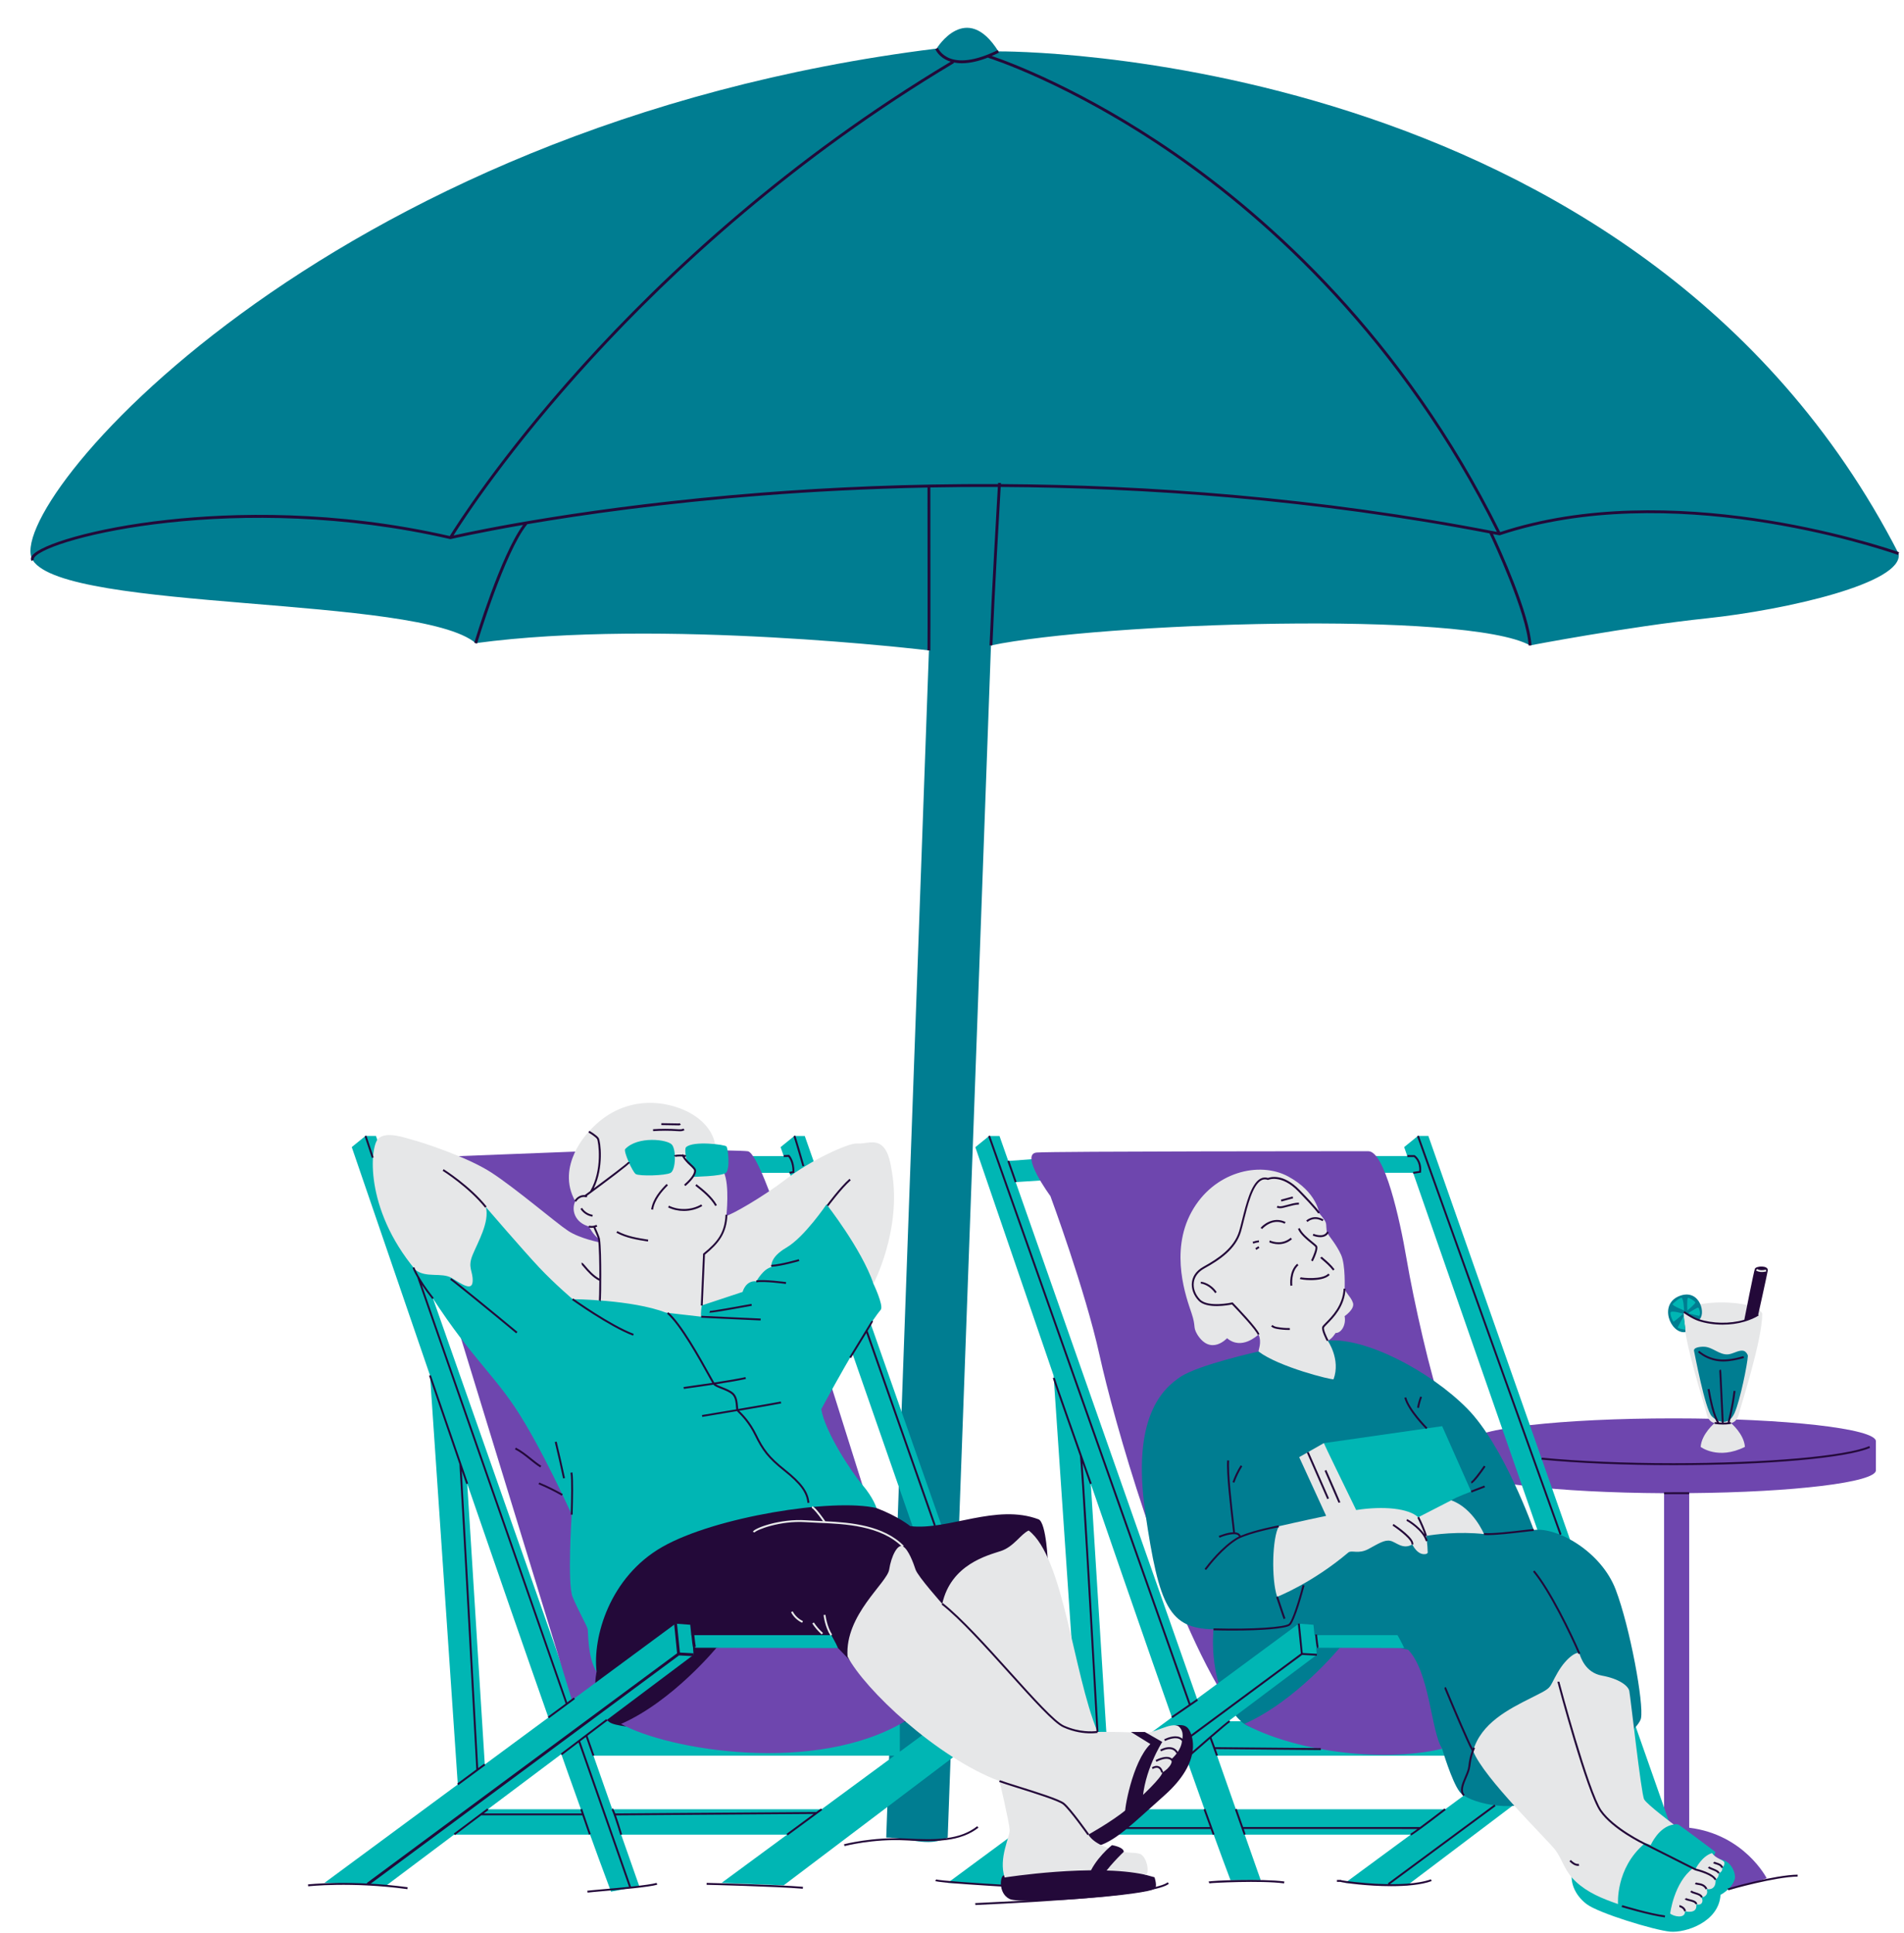
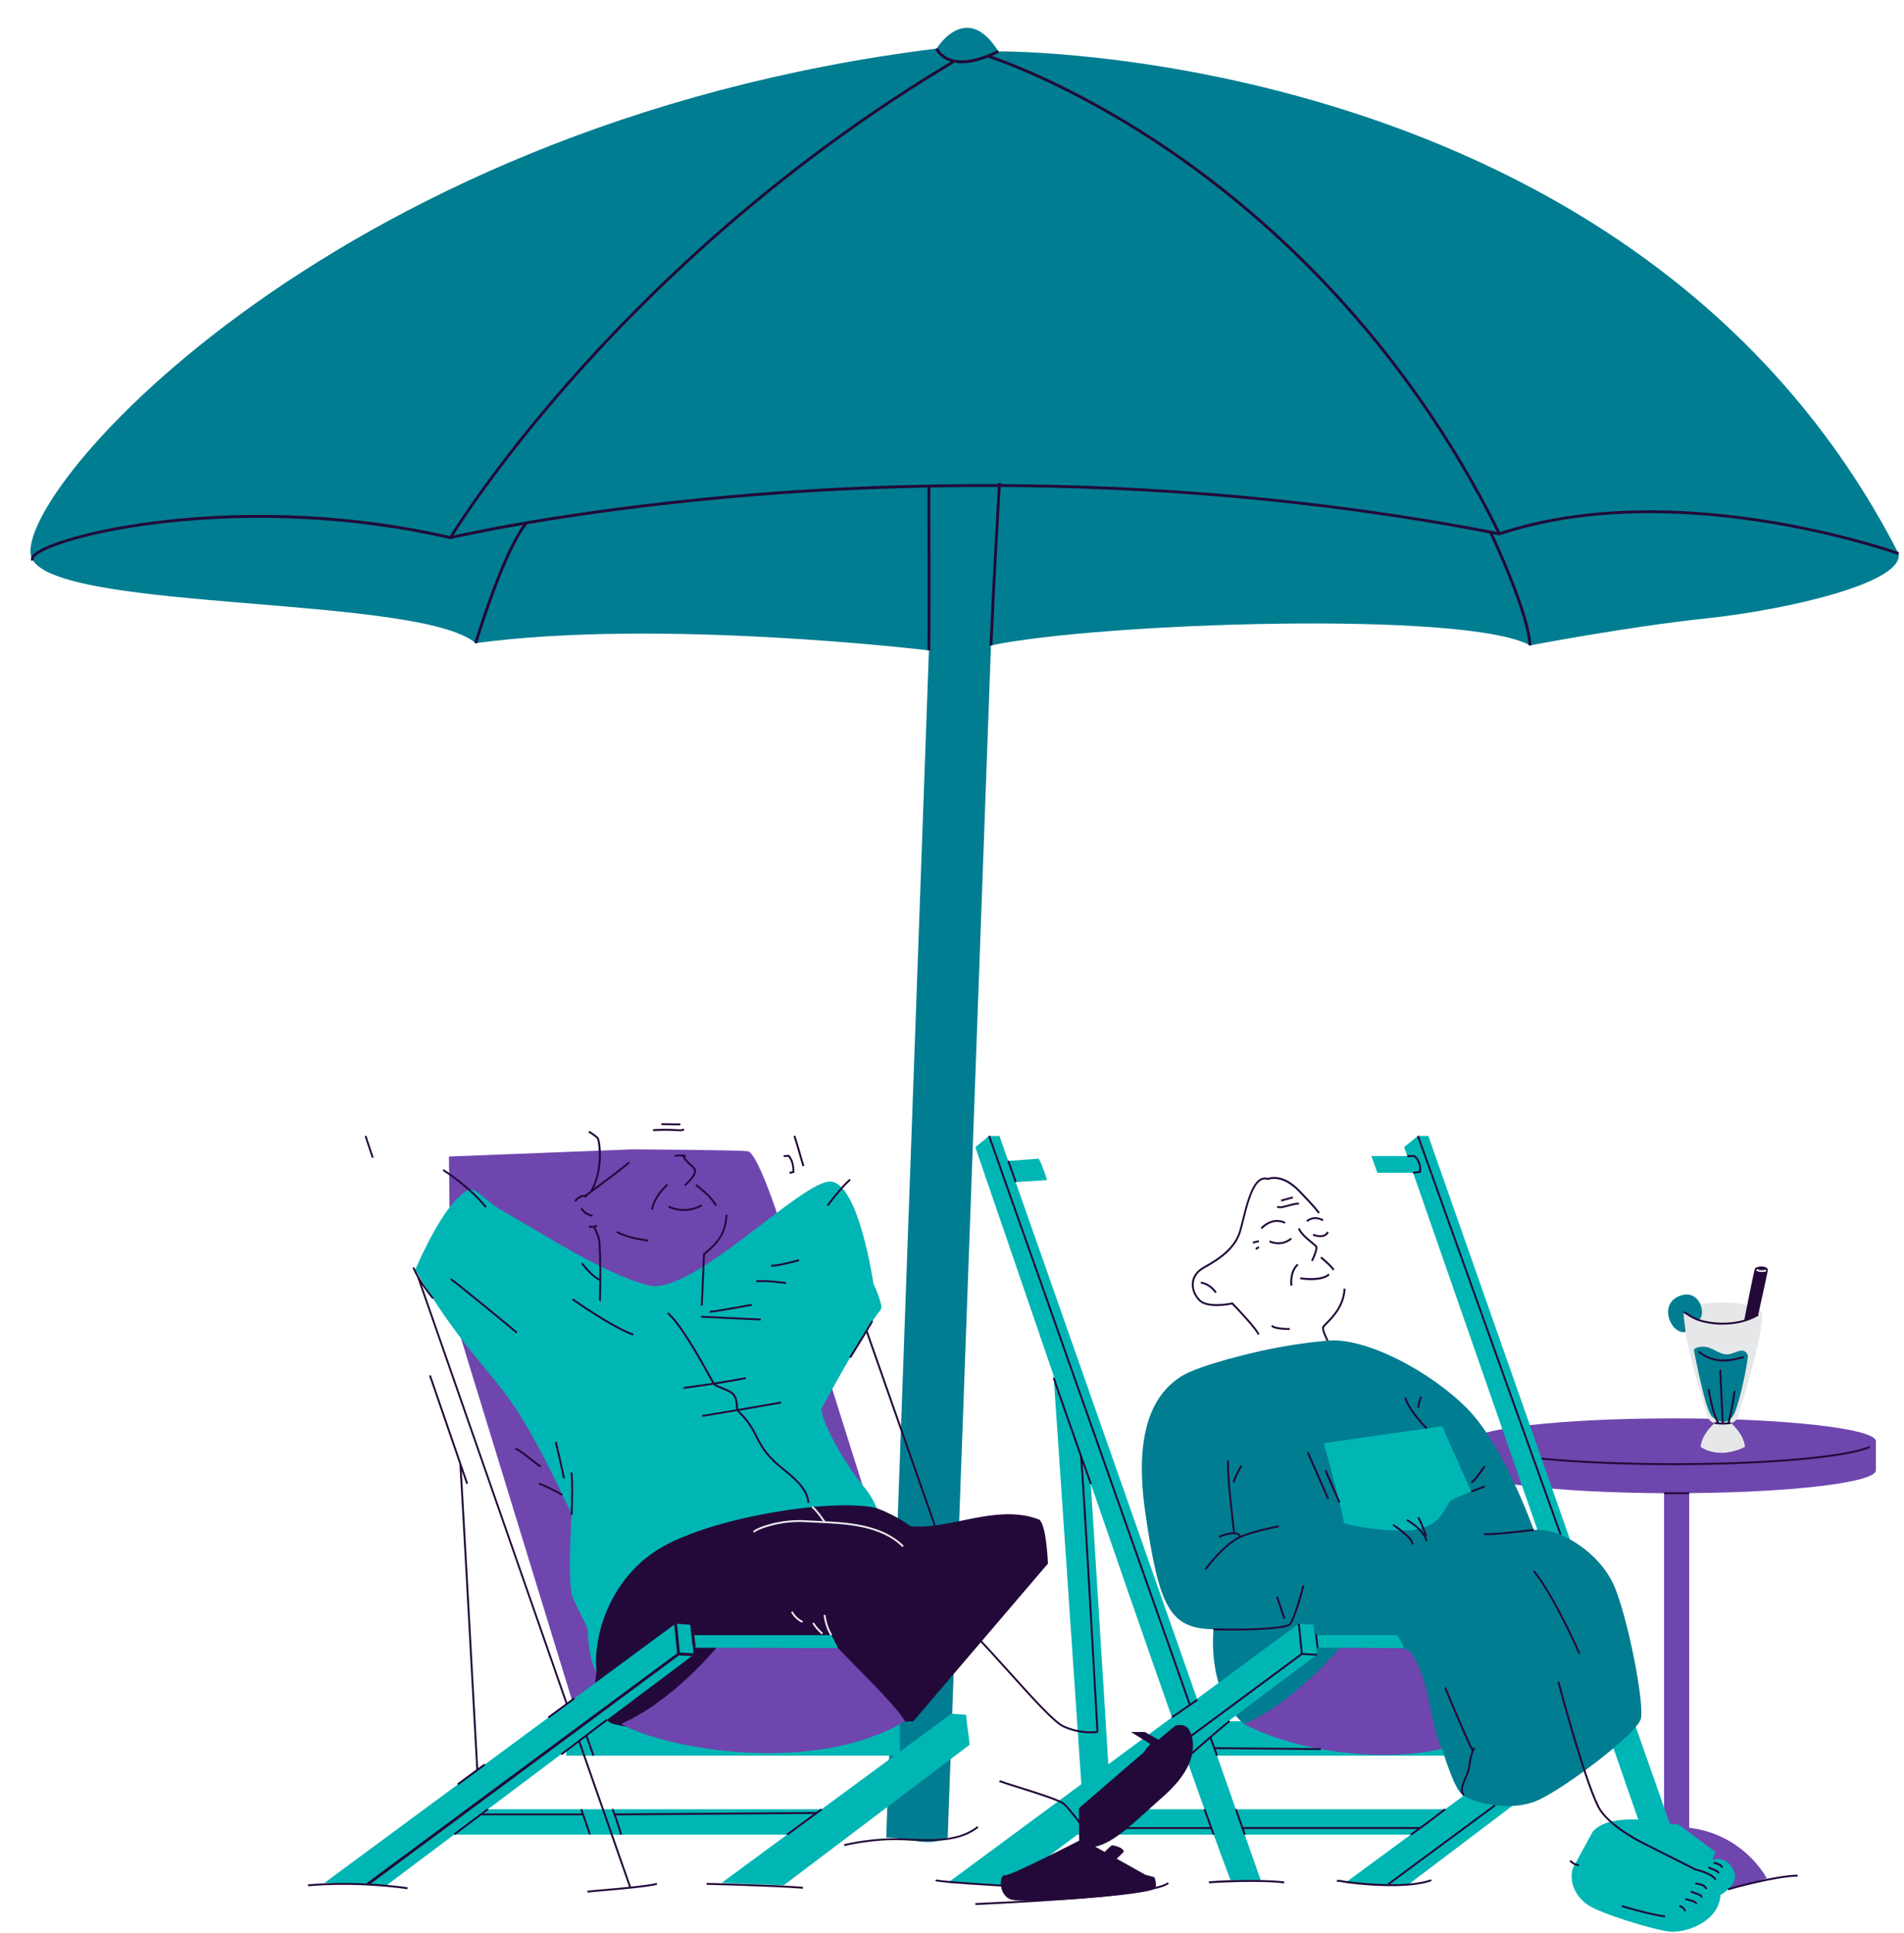
<svg xmlns="http://www.w3.org/2000/svg" fill="#000000" height="507.8" preserveAspectRatio="xMidYMid meet" version="1" viewBox="-8.0 -7.3 500.2 507.8" width="500.2" zoomAndPan="magnify">
  <g id="change1_1">
    <path d="M240.97,475.43l11.37-313.18c28.63-5.98,125.05-9.22,141.62,0c0,0,25.65-4.92,46.47-7.12 s51.78-9.27,50.35-17C422.23,4.59,254.29,6.2,254.29,6.2c-8.47-13.5-16.23-0.74-16.23-0.74C75.97,25.57-8.02,126.33,0.61,139.88 s101.59,9.22,116.36,21.78c48.72-6.6,119.07,1.91,119.07,1.91l-11.22,311.86C230.6,475.43,235.83,478.07,240.97,475.43z" fill="#007d91" />
  </g>
  <g id="change2_1">
-     <path d="M272.05,486.63h-7.94l-64.69-185.82h-9.38l-1.59-4.4h9.44l-0.82-2.36l3.61-2.93h2.74L272.05,486.63z M103.27,302.68c0,0-1.47-4.57-2.22-5.62c0,0-5.66,0.46-7.99,0.6l-2.3-6.55h-2.74l-3.61,2.93c6.85,19.97,13.8,40.28,20.56,59.99 l7.57,111.48l6.96-7.01l-4.75-76.02c15.35,44.6,29.94,86.4,37.77,107.17l7.41-1.48L95.01,303.22L103.27,302.68z" fill="#00b6b4" />
-   </g>
+     </g>
  <g id="change3_1">
    <path d="M484.82,371.32v7.64c0,3.16-21.61,5.76-49.05,5.99v87.9c14.52,1.78,20.36,13.27,20.36,13.27 c-26.09,9.62-50.47,0-50.47,0s7.99-12.06,23.51-13.38v-87.77c-28.2-0.15-50.66-2.78-50.66-6.01v-7.64c0-3.32,23.8-6.01,53.16-6.01 C461.02,365.31,484.82,368,484.82,371.32z M188.46,295.14c-2.31-0.34-30.3-0.5-30.3-0.5l-48.22,1.88l0.47,38.96l34.87,113.7 c0,0-1.58,1.25,8.3,1.78c9.88,0.52,75.6-34.44,75.6-34.44L195.7,310.15C195.69,310.15,190.77,295.48,188.46,295.14z" fill="#6e46ae" />
  </g>
  <g id="change2_2">
    <path d="M246.55,449.21l0.15,1.86l-48.83,36.92l-16.3-0.65l17.22-12.68h-90.21v-6.67h99.27l19.11-14.07h-86.19v-9.06 h87.62v8.01l13.55-9.98l3.86,0.29l0.28,2.73L246.55,449.21z M142.19,390.59c0,0-1.19,18.16,0.24,21.63 c1.43,3.47,3.79,7.61,3.96,8.45c0.17,0.83-0.02,7.64,2.34,11.21c2.36,3.57,73.54-43.01,73.54-43.01s-0.76-2.62-3.74-6.13 c-2.99-3.52-9.81-13.97-10.78-19.84c0,0,11.18-20.82,15.66-26.17c0.74-1.13-1.95-6.79-1.95-6.79s-3.77-26.2-11.18-26.83 s-36.4,30.03-47.8,27.28s-29.1-14.33-37.7-19.16c-8.61-4.83-7.59-8.82-12.89-3.43s-10.8,18.48-10.8,18.48 c12.08,20.49,19.35,25.87,26.23,36.18C134.2,372.78,142.19,390.59,142.19,390.59z M410.37,449.21l0.15,1.86l-48.83,36.92l-16.3-0.65 l17.22-12.68H319l4.21,11.98h-7.94c-1.32-3.5-2.81-7.52-4.43-11.98H272.4v-6.67h36.03c-7.83-21.77-18.33-51.99-29.86-85.49 l4.75,76.02l-6.96,7.01l-7.57-111.48c-6.76-19.71-13.71-40.02-20.56-59.99l3.61-2.93h2.74l2.3,6.55c2.33-0.14,7.99-0.6,7.99-0.6 c0.75,1.05,2.22,5.62,2.22,5.62l-8.26,0.54l49.72,141.64h83.67v8.01l13.55-9.98l3.86,0.29l0.28,2.73L410.37,449.21z M390.79,453.92 h-79.06l4.94,14.07h55.01L390.79,453.92z M367.24,291.11h-2.74l-3.61,2.93l0.82,2.36h-9.44l1.59,4.4h9.38l64.69,185.82h7.94 L367.24,291.11z" fill="#00b6b4" />
  </g>
  <g id="change3_2">
-     <path d="M313.26,437.91c-15.49-25.54-28.64-72.11-32.4-89.2c-3.76-17.09-12.91-41.8-12.91-41.8 s-8.18-11.09-3.58-11.44c4.46-0.34,82.86-0.34,87.11-0.34s8.23,17.61,10.05,28.35c1.82,10.74,6.42,31.28,9.33,38.86 c2.92,7.58,21.1,49.44,12.31,59.9C374.38,432.72,313.26,437.91,313.26,437.91z" fill="#6e46ae" />
-   </g>
+     </g>
  <g id="change4_1">
    <path d="M454.96,337.82c0,7.01-5.55,23.87-6.12,26.28s-2.12,2.42-2.12,2.42s3.45,2.86,3.69,6.28 c-7.07,3.52-11.63,0-11.63,0c0.24-3.42,3.69-6.28,3.69-6.28s-1.55-0.01-2.12-2.42s-6.12-19.28-6.12-26.28 C434.93,333.81,453.54,333.91,454.96,337.82z" fill="#e6e7e8" />
  </g>
  <g id="change5_1">
    <path d="M148.73,431.88c-1.07-9.07,3.41-24.89,17.26-32.8c13.85-7.91,44.85-12.87,56.28-10.21 c5.89,2.26,8.86,4.75,8.86,4.75c9.99,1.17,22.61-6,33.74-1.78c2.06,0.98,2.43,11.62,2.43,11.62l-35.34,41.4 c0,0-74.76,4.65-79.98,0.16C146.76,440.53,148.73,431.88,148.73,431.88z" fill="#230939" />
  </g>
  <g id="change1_2">
    <path d="M340.79,344.88c10.02-0.89,26.98,8.07,36.65,17.84c9.67,9.78,17.49,31.9,17.49,31.9 c6.28-0.79,17.76,5.75,21.53,15.68c3.78,9.93,7.44,29.98,6.64,33.82s-19.29,17.83-26.8,21.39c-7.51,3.56-18.7,0.67-20.82-2.08 c-2.11-2.75-4.62-11.33-4.62-11.33l-9.37-14.92c0,0-34.54,16.17-43.51,7.67s-7.18-24.13-7.18-24.13 c-11.53-0.22-14.3-5.74-17.92-30.67c-3.62-24.93,4.49-32.48,9.24-35.65c4.76-3.17,20.51-6.66,20.51-6.66 S330.77,345.77,340.79,344.88z M450.33,347.67c-0.36-0.19-0.8-0.18-1.2-0.11c-1.11,0.2-2.11,0.87-3.23,0.94 c-1.09,0.07-2.13-0.42-3.1-0.92s-1.97-1.04-3.06-1.09c-1.09-0.04-3.01,0.17-2.68,1.21c0.09,0.28,2.88,15.31,4.64,17.06 s4.48,2.5,5.99-0.88c1.5-3.38,3.4-12.96,3.49-14.95C451.19,348.53,450.69,347.86,450.33,347.67z M433.45,333.07 c-5.92,2.05-2.6,10.11,1.27,9.58c0.34-0.05-0.64-3.97-0.34-5.3c0,0,2.5,1.61,3.86,2.12C440.34,338.27,438.71,331.25,433.45,333.07z" fill="#007d91" />
  </g>
  <g id="change3_3">
    <path d="M343.97,425.55c7.29-0.66,8.45-1.63,17.99,0.56c5.69,6.03,5.95,21.29,8.9,25.99 c-16.35,3.89-39.57,0.37-51.97-6.53C332.43,439.64,343.97,425.55,343.97,425.55z M155.16,445.58c12.41,6.89,51.12,13.41,74.63-0.72 c-2.95-4.7-11.93-13.18-17.63-19.21c-9.54-2.2-24.63-0.75-31.92-0.09C180.24,425.55,168.7,439.64,155.16,445.58z" fill="#6e46ae" />
  </g>
  <g id="change2_3">
    <path d="M370.87,367.36l7.63,17.19c0,0-3.82,1.37-5.23,2.29s-2.34,6.42-8.8,7.62c-6.46,1.2-19.84-1.2-19.49-1.79 s-5.19-20.85-5.19-20.85L370.87,367.36z M445.03,481.47c-2.06-0.84-3.25-0.14-3.25-0.14l0.9-2.1c0,0-9.28-6.99-9.75-7.2 c-0.47-0.21-1.22-0.04-1.22-0.04s-16.44-3.99-21.31,1.94l-5.19,9.52c-1.06,3.47,0.46,7.03,3.58,9.44c3.13,2.41,17.93,6.9,21.97,7.26 s12.81-2.51,13.24-9.67c0,0,2.99-1.53,3.74-4.14C448.1,485.14,447.09,482.31,445.03,481.47z M359.14,422.26h-21.8l-0.28-2.73 l-3.86-0.29l-92.23,68.1l16.3,0.65l80.67-60.57l-0.15-1.86l23.1,0.09C360.44,424.54,359.14,422.26,359.14,422.26z M210.4,422.26 h-36.79l-0.28-2.73l-3.86-0.29l-92.23,68.1l11.34,0.45l4.96,0.2l80.67-60.57l-0.15-1.86l38.09,0.09 C211.7,424.54,210.4,422.26,210.4,422.26z" fill="#00b6b4" />
  </g>
  <g id="change5_2">
    <path d="M275.52,476.23l-0.09-8.49c0,0,25.16-21.81,25.5-21.78c0.34,0.04,2.3-0.56,3.36,1.01 c1.06,1.56,3.74,8.39-6.38,17.38c-8.41,7.47-13.13,12.39-18.19,13.47l13.15,7.37l2.43,0.67c0,0,0.87,2.56,0,2.96 c-1.19,1.66-34.8,4.3-38.03,2.77c-3.23-1.53-2.51-6.61-1.36-6.23C257.06,485.74,275.52,476.23,275.52,476.23z" fill="#230939" />
  </g>
  <g id="change4_2">
-     <path d="M322.64,347.75c-0.08-0.5,0.92-2.3,0-4.46c-0.34,0.24-4.45,4.2-8.28,0.96c0,0-4.25,4.68-7.81-0.96 c-1.25-2.15-0.27-1.91-1.54-5.68s-5.8-15.89,0-26.5s17.86-13.44,25.42-9.34c7.56,4.1,8.11,9.61,8.11,9.61s1.39,1.59,1.71,2.37 c0.33,0.78,0.05,2.18,0.49,2.95c0.44,0.77,2.38,2.99,3.58,5.67c1.2,2.68,0.92,8.87,0.92,8.87c0.7,1.72,1.62,2.07,2.19,3.71 c0.57,1.64-2.19,3.51-2.19,3.51c0.45,2.17-0.81,4.48-2.37,4.41c0,0-1,1.69-2.08,2.01c0,0,3.47,4.87,1.55,10.15 C341.8,355.24,327.96,351.8,322.64,347.75z M381.87,395.7c0,0-2.83-6.81-8.61-8.86l-8.68,4.45c-2.49-2.33-9.03-3.03-16.3-1.9 c-2.61-5.34-8.55-17.55-8.49-17.58c0.08-0.04-6.48,3.68-6.48,3.68l7.08,15.43c-6.38,1.33-12.42,2.73-12.42,2.73 c-1.74,3-2.02,13.87-0.45,18.53c0,0,9.11-3.52,18.73-11.66c0.9-0.67,2.62,0.53,5.27-0.9s4.23-2.48,5.75-2.14 c1.52,0.33,3.27,2.41,5.76,0.94c0,0,1.34,3.01,3.62,2.51c0.63-0.22,0.4-0.68,0.4-0.68s0.01-1.87-0.41-4.05 C368.72,395.79,375.33,394.97,381.87,395.7z M423.94,465.41c-0.79-1.38-3.61-27.13-3.91-28.5c-0.29-1.37-2.7-3.21-7.18-4.02 c-4.48-0.81-5.61-5-5.92-5.76s-3.2,0.59-5.75,5.01s-1.03,3.64-6.89,6.58s-13.24,6.64-15.29,13.95c2.73,7.12,19.59,23.33,21.61,26.05 c2.02,2.71,2.28,5.4,5.37,8.28s6.85,4.43,11.09,5.9c0,0-0.71-9.35,6.93-15.85c0.38-0.26,1.66,0.37,1.66,0.37s2.08-4.86,6.05-5.42 C431.71,472,424.73,466.79,423.94,465.41z M445.01,482.01c-0.14-0.75-2.2-0.96-3.23-2.5c-2.56,0.74-4.3,3.95-4.38,4.3 c-0.14-0.06-0.63-0.31-0.63-0.31c-5.01,3.76-6,11.89-6,11.89c0.91,0.8,4.01,1.44,3.9-0.6c0,0,3.37,0.9,2.95-1.85 c1.57,0.5,1.99-0.96,1.35-1.8c0.99,0,1.93-0.93,1.35-2.2c1.03,0.29,2.56-0.17,2.36-2.42c0,0,0.97-0.6,0.83-1.7 c0,0,1.18-0.39,0.93-1.46C444.44,483.35,445.15,482.75,445.01,482.01z M226.36,300.81c-0.36-1.97-0.73-5.5-2.66-7.15 c-1.94-1.65-4.41-0.38-6.59-0.56s-12.22,4.45-18.54,9.32c-6.33,4.87-14.71,9.58-15.74,9.65c0,0,0.88-8.05-0.64-11.32 c-1.52-3.27-2.28-5.08-2.31-6.88c-0.02-1.8-1.35-6.02-6.97-8.99s-17.17-5.08-26.21,5.1c0,0-8.85,8.94-3.57,18.29 c-1.12,2.3-0.09,5.62,3.57,6.62c0,0,1.35,2.6,2.66,3.22l0.33,1c0,0-5.31-1-8.45-3.07s-13.67-11.09-20.14-15.3 c-6.47-4.2-18.59-8.06-20.5-8.54s-6.95-2.45-9.19-0.42c-2.24,2.03-3.76,18.34,9.7,34.49c2.75,2.25,6.92,0.61,9.53,2.15 s5.38,3.63,5.53,0.89c0.14-2.74-1.42-3.52,0-6.96s4.47-8.62,3.48-12.54c0,0,10,11.62,14.03,15.89c4.03,4.28,8.76,8.29,8.76,8.29 s15.6,0.12,24.51,3.54c0,0,6.9,0.82,9.28,1.07c-0.24-0.84,0.15-2.96,0.15-2.96l10.71-3.55c0,0,0.78-3.09,3.61-2.78 c0,0,1.85-3.36,4.02-3.75c0,0-0.79-2.39,3.91-5.13s10.51-11.34,10.51-11.34s9.13,11.6,12.33,20.83 C221.46,329.94,228.84,315.91,226.36,300.81z M291.75,448c-3.35-0.41-11.42-0.32-11.42-0.32c-6.44-15.67-8.91-45.88-18.08-52.91 c-2.04,0.89-3.9,4.24-7.27,5.37c-3.37,1.13-13.15,3.46-15.44,13.89c0,0-6.44-7.23-7.02-9.01s-1.84-5.18-3.26-6.06 c-1.41-0.87-3.13,2.54-3.66,6.06c-0.53,3.51-11.69,11.91-10.94,22.85c4.46,8.59,23.38,26.52,39.93,32.74c0,0,2.57,10.91,2.66,12.78 c0.1,1.87-2.99,7.39-1.32,12.53c0,0,23.49-3.72,36.96-0.72c1.04,0.16,0.77-3.89-1.01-5.26c-0.91-0.69-3.24-0.39-5.22-0.78 c-1.98-0.39-7.04-1.66-8.74-4.5c0,0,6.04-3.33,10.11-6.67c4.07-3.34,9.26-8.5,9.33-9.65c0,0,2.84-1.6,2.47-3.58 c0,0,2.6-2.26,2.69-4.84c0,0,0.76-2.29-0.84-3.67C299.53,444.88,295.09,448.4,291.75,448z" fill="#e6e7e8" />
-   </g>
+     </g>
  <g id="change2_4">
-     <path d="M168.55,293.44c1.14,1.45,0.96,6.61-0.37,7.37c-1.32,0.76-8.28,0.9-9.16,0.32s-3.28-6.03-2.78-6.56 C159.53,291.07,167.41,292,168.55,293.44z M172.25,294.05c-0.62,0.56,0.28,4.13,0.28,4.13s1.95,1.72,2.06,2.32 c0.11,0.61-0.43,1.35-0.43,1.35s7.37-0.11,8.53-1.03s0.59-6.46,0.15-6.95C182.42,293.38,174.16,292.33,172.25,294.05z M432.77,341.37c-0.14,0.36,2.01,0.64,2.01,0.64l-0.44-3.61C434.34,338.4,432.84,341.19,432.77,341.37z M430.87,337.51 c-0.14,0.68,0.61,2.29,0.75,2.4s2.59-2.09,2.59-2.09S431.01,336.83,430.87,337.51z M434.39,336.97c0.09,0.11-0.12-3.26-0.62-3.33 c-0.5-0.07-2.12,1.36-2.33,1.61C431.08,335.68,434.3,336.86,434.39,336.97z M437.38,334.85c-0.07-0.33-1.61-1.28-1.93-1.21 s-0.19,3.17-0.15,3.33C435.3,336.97,437.45,335.18,437.38,334.85z M438.13,336.22c-0.25-0.07-2.47,1.32-2.61,1.5l2.87,0.68 C438.85,337.86,438.39,336.29,438.13,336.22z" fill="#00b6b4" />
-   </g>
+     </g>
  <g id="change5_3">
    <path d="M453.9,338.07L453.9,338.07l0.13,0.21c-0.99,0.63-2.3,1.2-3.77,1.63c-1.77,0.52-3.74,0.78-5.7,0.78 c-2.22,0-4.44-0.33-6.39-0.98c-1.76-0.59-3.84-2.09-3.92-2.16l0.29-0.4c0.02,0.01,2.11,1.52,3.79,2.09 c3.53,1.18,8.16,1.26,11.79,0.2c0.04-0.01,0.08-0.03,0.13-0.04c0.37-1.87,2.49-12.68,2.78-13.39c0.32-0.78,3.61-0.94,3.38,0.47 C456.17,327.88,453.9,338.07,453.9,338.07z M251.61,291.2l52.69,149.3c-1.89,1.29-4.37,2.99-4.58,3.15l0.3,0.4 c0.33-0.25,6.64-4.56,6.7-4.61l-0.28-0.41c-0.08,0.06-0.79,0.54-1.71,1.17l-52.65-149.17L251.61,291.2z M271.32,446.47 c2.91,1.31,5.52,1.58,7.18,1.58c1.11,0,1.8-0.12,1.87-0.13l-0.05-0.25l0.25-0.01c-0.37-6.59-3.3-59.34-4.18-70.58 c0.79,2.24,1.48,4.17,1.94,5.49l0.47-0.17c-3.31-9.34-9.59-27.16-9.72-27.75l-0.25,0.04l-0.25,0.02c0.02,0.28,4.08,11.82,7.12,20.44 c0.33,1.27,2.98,47.7,4.35,72.3c-0.89,0.11-4.43,0.4-8.54-1.44c-2.38-1.07-8.04-7.36-14.03-14.02 c-6.07-6.74-12.95-14.39-17.81-18.17l-0.31,0.39c4.82,3.75,11.69,11.38,17.75,18.11C263.42,439.32,268.85,445.36,271.32,446.47z M145.92,449.01l1.75,4.99l0.47-0.17l-1.81-5.14l5.25-3.98l-0.3-0.4l-11.96,9.07l0.3,0.4l4.38-3.32l13.38,38.27l0.47-0.16 l-13.43-38.43L145.92,449.01z M206.44,468.72l-52.8,0.38c-0.51-1.35-0.66-1.36-0.79-1.36v0.32l-0.15,0.12 c0.25,0.3,1.35,3.59,2.25,6.55l0.48-0.15c-0.74-2.42-1.25-3.97-1.61-4.98l51.93-0.37l-7.1,5.23l0.3,0.4l9.06-6.67l-0.3-0.4 L206.44,468.72z M144.46,468.07l0.36,1.03H119.1l1.22-0.92l-0.3-0.4l-8.8,6.6l0.3,0.4l6.91-5.19h26.55l1.75,5.07l0.47-0.16 l-2.27-6.6L144.46,468.07z M215.17,302.38c-2.53,2.23-5.95,6.87-5.98,6.91l0.4,0.3c0.03-0.05,3.42-4.64,5.91-6.83L215.17,302.38z M221.29,339.98l0.05,0.03L221.29,339.98c0.1-0.24,0.06-0.27-0.02-0.32l-0.35,0.08l0.21,0.14l-0.21-0.12 c-0.05,0.1-1.28,2.09-2.46,4.02c-1.49,2.42-3.17,5.17-3.33,5.44l0.43,0.25c0.16-0.27,1.84-3.01,3.33-5.43 c0.26-0.43,0.49-0.8,0.7-1.15l17.77,50.66l0.47-0.17l-17.9-51.05C220.78,340.91,221.16,340.28,221.29,339.98z M178.54,337.06 l-0.06,0.24l-0.16,0.19c0.03,0.02,0.06,0.05,0.23,0.05c0.56,0,2.63-0.28,10.96-1.81l-0.09-0.49 C185.31,335.99,179.02,337.12,178.54,337.06z M163.56,310.49c0.42-2.64,2.31-4.81,3.91-6.41l-0.35-0.35 c-1.65,1.65-3.61,3.9-4.05,6.68L163.56,310.49z M176.2,338.87c0.12,0,11.92,0.53,15.62,0.72l0.03-0.5 c-3.7-0.19-15.51-0.71-15.62-0.72L176.2,338.87z M176.8,321.98l-0.09,0.07l-0.6,13.6l0.5,0.02l0.59-13.38 c3.67-3.01,5.7-5.58,5.9-10.47l-0.5-0.02C182.41,316.57,180.5,318.97,176.8,321.98z M174.98,303.79l-0.31,0.39 c1.86,1.48,3.98,3.16,5.24,5.35l0.43-0.25C179.03,307,176.88,305.29,174.98,303.79z M257.12,297.58l-0.47,0.17l1.95,5.56l0.47-0.17 L257.12,297.58z M310.81,420.48l-0.01,0.5c1.74,0.05,3.43,0.07,5.06,0.07c7.7,0,13.78-0.51,14.97-1.32 c1.34-0.91,3.62-9.53,3.87-10.51l-0.48-0.13c-0.98,3.78-2.77,9.62-3.67,10.23C329.37,420.12,321.66,420.77,310.81,420.48z M330.49,342.08c0.12,0,0.24,0,0.36,0l-0.01-0.5c-1.08,0.03-2.18-0.07-3.25-0.26c-0.45-0.08-0.96-0.2-1.29-0.54l-0.36,0.35 c0.41,0.42,0.99,0.58,1.55,0.68C328.48,341.99,329.49,342.08,330.49,342.08z M325.65,318.6c-0.04-0.02-0.07-0.03-0.09-0.03l-0.1,0.5 c0.49,0.2,1.37,0.49,2.41,0.49c1.08,0,2.34-0.3,3.54-1.32l-0.32-0.38C328.93,319.67,326.57,318.98,325.65,318.6z M341.33,327.63 l-0.36-0.35c-1.63,1.69-6.88,1.11-7.26,0.96l-0.12,0.22l-0.16,0.2c0.14,0.11,1.44,0.33,2.98,0.33 C338.2,328.98,340.3,328.69,341.33,327.63z M190.64,329.08l0.09,0.49c1.93-0.36,7.66,0.42,7.72,0.43l0.07-0.5 C198.28,329.48,192.66,328.72,190.64,329.08z M327.74,412.11l-0.48,0.15c1.06,3.27,1.95,5.74,1.96,5.77l0.47-0.17 C329.69,417.83,328.8,415.37,327.74,412.11z M308.47,404.82l0.17,0.19l0.23,0.11c0.97-1.3,4.44-5.75,8.33-8.1 c3.44-1.75,10.72-3.1,10.8-3.11l-0.09-0.49c-0.28,0.05-6.26,1.16-9.98,2.73c-0.13-0.3-0.33-0.55-0.65-0.7 c-0.24-0.12-0.52-0.18-0.83-0.2c-0.04-0.39-0.12-1.13-0.24-2.12c-0.52-4.45-1.59-13.72-1.31-16.74l-0.5-0.05 c-0.29,3.08,0.8,12.38,1.32,16.84c0.11,0.94,0.19,1.65,0.23,2.05c-1.68,0.06-3.75,0.96-3.78,0.97l0.21,0.46 c0.69-0.31,3.49-1.34,4.69-0.76c0.21,0.1,0.33,0.25,0.42,0.45c-0.18,0.08-0.36,0.16-0.52,0.25 C312.98,398.99,309.46,403.5,308.47,404.82z M318.36,377.9l-0.42-0.27c-0.88,1.39-1.6,2.88-2.14,4.42l0.47,0.17 C316.8,380.71,317.51,379.25,318.36,377.9z M331.59,307.02l-3.08,0.84l0.13,0.48l3.08-0.84L331.59,307.02z M332.78,324.69 c-2.23,1.96-1.8,5.63-1.78,5.79l0.5-0.06c0-0.04-0.42-3.56,1.61-5.35L332.78,324.69z M327.65,309.46l-0.25,0.43 c0.28,0.16,0.58,0.22,0.89,0.22c0.3,0,0.6-0.05,0.88-0.12c0.42-0.1,0.84-0.21,1.26-0.32c0.92-0.25,1.87-0.51,2.82-0.54l-0.02-0.5 c-1.01,0.03-1.99,0.3-2.94,0.56c-0.41,0.11-0.82,0.22-1.24,0.32C328.58,309.61,328.04,309.69,327.65,309.46z M145.61,306.65 c-0.81-0.09-1.99,0.33-2.7,1.49l0.43,0.26c0.67-1.1,1.67-1.25,1.96-1.26c0.35-0.03,0.53,0.07,0.55,0.09l0.48-0.14 c-0.03-0.09-0.09-0.16-0.16-0.22c5.19-3.81,11.21-8.32,11.33-8.76l-0.46-0.18c-0.28,0.41-4.94,3.93-9.05,6.97 c2.71-5.48,1.8-12.43,1.29-13.24c-0.49-0.77-2.37-1.85-2.45-1.89l-0.25,0.44c0.51,0.29,1.93,1.17,2.27,1.72 c0.35,0.56,1.5,8.13-1.81,13.68C146.54,305.96,146.06,306.32,145.61,306.65z M127.51,373l-0.22,0.45c1.39,0.69,2.63,1.69,3.84,2.66 c0.89,0.72,1.81,1.46,2.8,2.08l0.27-0.42c-0.96-0.61-1.87-1.34-2.75-2.05C130.21,374.74,128.95,373.72,127.51,373z M108.55,299.85 l-0.26,0.42c0.07,0.04,6.83,4.29,11.16,9.7l0.39-0.31C115.46,304.19,108.62,299.9,108.55,299.85z M110.26,328.88 c1.26,0.85,11.29,9.05,17.36,14.09l0.32-0.38c-6.08-5.05-16.13-13.26-17.4-14.12L110.26,328.88z M336.91,319.03 c-1.2-0.97-3-2.44-3.45-3.7l-0.47,0.17c0.49,1.39,2.37,2.92,3.61,3.92c0.44,0.36,0.82,0.67,0.95,0.83c0.25,0.3-0.38,2.09-1.11,3.58 l0.45,0.22c0.39-0.79,1.62-3.43,1.05-4.12C337.77,319.73,337.41,319.44,336.91,319.03z M149.59,334.38l0.08,0.24 c0.17-0.06,0.28-0.1,0.28-7.09c0-3.29-0.06-7.61-0.35-9.45c-0.07-0.43-0.89-2.32-1.18-2.98c0.3-0.09,0.49-0.19,0.51-0.2l-0.24-0.44 c-0.01,0-0.93,0.5-1.92,0.2l-0.15,0.48c0.29,0.09,0.57,0.12,0.83,0.12c0.17,0,0.32-0.02,0.47-0.04c0.45,1.02,1.14,2.63,1.18,2.94 c0.3,1.92,0.36,6.59,0.35,10.43c-1.56-0.85-2.85-2.35-3.64-3.28c-0.61-0.72-0.82-0.96-1.08-0.88l0.15,0.48c-0.06,0.02-0.11,0-0.12,0 c0.09,0.05,0.4,0.41,0.67,0.73c0.85,1,2.26,2.65,4.02,3.52c-0.02,2.78-0.08,4.99-0.11,5.18L149.59,334.38z M153.93,316.54 c2.57,1.42,5.61,1.89,8.29,2.31l0.08-0.49c-2.77-0.43-5.64-0.88-8.12-2.25L153.93,316.54z M174.2,427.78l0.04-0.75l-3.62-0.2 l-0.77-7.64l-0.75,0.08l0.78,7.75l-81.52,60.36l0.45,0.6l81.58-60.4L174.2,427.78z M147.71,311.83c-1.14-0.17-2.19-0.85-2.8-1.82 l-0.42,0.27c0.7,1.09,1.87,1.85,3.15,2.04L147.71,311.83z M140.42,380.99c-0.68-3.18-1.42-6.4-2.18-9.58l-0.49,0.12 c0.77,3.17,1.5,6.39,2.18,9.56L140.42,380.99z M90.16,296.74l-1.9-5.71l-0.47,0.16l1.9,5.71L90.16,296.74z M133.48,382.61 c2.1,0.87,4.16,1.88,6.12,3.02l0.25-0.43c-1.98-1.14-4.06-2.17-6.18-3.04L133.48,382.61z M194.6,325.49 c2.64-0.12,7.19-1.45,7.39-1.51l-0.14-0.48c-0.05,0.01-4.69,1.37-7.27,1.49L194.6,325.49z M105.95,333.67 c-4.04-5.04-5.09-8.04-5.1-8.07l-0.47,0.16c0.02,0.07,0.33,0.94,1.23,2.51l38.99,111.97l-4.68,3.45l0.3,0.4l6.82-5.04l-0.3-0.4 l-1.73,1.27l-38.2-109.7c0.71,1.08,1.61,2.32,2.75,3.74L105.95,333.67z M174.38,422.07l-0.75,0.08c0.38,3.64,0.41,3.64,0.8,3.66 l0.4-0.33l-0.38-0.08v-0.02l0.34-0.11C174.72,425.07,174.53,423.49,174.38,422.07z M176.49,309.53l-0.25-0.43 c-2.53,1.49-5.86,1.62-8.5,0.34l-0.22,0.45c1.27,0.62,2.7,0.93,4.13,0.93C173.34,310.82,175.04,310.39,176.49,309.53z M176.5,364.92 c0.52-0.07,4.65-0.76,9.1-1.52l0,0c0.06,0.08,0.19,0.21,0.38,0.4c0.81,0.81,2.72,2.71,4.3,5.94c1.94,3.97,3.39,5.98,7.69,9.4 c4.24,3.37,5.91,5.64,6.16,8.39l0.5-0.05c-0.27-2.9-1.99-5.26-6.35-8.73c-4.22-3.36-5.65-5.34-7.55-9.23 c-1.61-3.3-3.56-5.25-4.39-6.07c-0.06-0.06-0.1-0.1-0.14-0.14c4.89-0.83,10-1.71,11.02-1.93l-0.1-0.49 c-1.04,0.22-6.25,1.12-11.18,1.96c-0.03-0.19-0.05-0.44-0.07-0.66c-0.08-1-0.19-2.52-1.08-3.43c-0.72-0.74-1.98-1.24-3.1-1.68 c-0.64-0.25-1.25-0.5-1.62-0.73c3.46-0.54,6.17-1.01,7.89-1.39l-0.11-0.49c-1.77,0.39-4.58,0.88-8.2,1.43 c-0.22-0.37-0.64-1.12-1.14-2.02c-2.43-4.37-7.47-13.48-10.93-16.45l-0.33,0.38c3.39,2.92,8.41,11.97,10.82,16.32 c0.49,0.88,0.82,1.48,1.04,1.86c-2.15,0.33-4.56,0.67-7.2,1.04c-0.2,0.03-0.32,0.04-0.34,0.05l0.08,0.49c0.02,0,0.14-0.02,0.33-0.05 c2.73-0.37,5.22-0.73,7.43-1.07c0.33,0.41,1.14,0.73,2.08,1.1c1.07,0.42,2.27,0.9,2.92,1.56c0.76,0.78,0.87,2.13,0.94,3.12 c0.02,0.28,0.04,0.52,0.07,0.71c-4.41,0.75-8.49,1.43-9.01,1.5L176.5,364.92z M200.47,291.24c0.16,0.31,1.49,4.88,2.35,7.87 l0.48-0.14c-0.66-2.32-2.22-7.73-2.41-8L200.47,291.24z M142.28,334.21c0.1,0.07,9.82,7.03,16.03,9.37l0.18-0.47 c-6.15-2.32-15.82-9.24-15.92-9.31L142.28,334.21z M199.31,296.1l-1.43,0.06l0.02,0.5l1.2-0.05c0.25,0.3,1.1,1.49,1.1,3.78 l-0.83,0.17l0.1,0.49l1.22-0.26v-0.2c0.06-3.05-1.26-4.37-1.31-4.42L199.31,296.1z M112.41,461.67l7.09-5.24l-0.3-0.4l-1.58,1.16 c-1.18-21.68-3.71-68.14-4.31-78.09l1.19,3.46l0.47-0.16l-9.78-28.45l-0.47,0.16l7.98,23.22c0.14,1.26,4.28,77.47,4.43,80.21 l-5.03,3.72L112.41,461.67z M141.96,389.55c-0.02,0.58-0.02,0.96-0.02,1.05l0.5-0.01c0-0.09,0.01-0.46,0.02-1.02 c0.07-2.52,0.22-8.41-0.09-10.07l-0.49,0.09C142.18,381.19,142.02,387.26,141.96,389.55z M163.59,289.85c2.11-0.14,4.26-0.14,6.37,0 c0.2,0.01,0.42,0.03,0.63,0.03c0.42,0,0.85-0.05,1.23-0.28l-0.25-0.43c-0.44,0.25-1.02,0.22-1.58,0.18c-2.13-0.15-4.3-0.15-6.44,0 L163.59,289.85z M170.18,288.34c0.21,0,0.46-0.02,0.67-0.16l-0.27-0.42c-0.12,0.08-0.32,0.08-0.52,0.07l-4.31-0.07l-0.01,0.5 l4.35,0.07C170.11,288.34,170.14,288.34,170.18,288.34z M172.28,296.22c-0.19-0.08-0.46-0.13-0.76-0.17 c-0.03-0.05-0.06-0.09-0.08-0.14l-0.23,0.11c-0.84-0.05-1.82,0.03-2.04,0.18l-0.13,0.24l0.31-0.01l0.09,0.19 c0.17-0.08,1.04-0.15,1.78-0.1c0.62,1.05,1.41,1.8,2.07,2.4c0.75,0.69,1.17,1.09,1.05,1.54c-0.06,0.48-0.47,1.56-2.53,3.37 l-0.09,0.08l0.34,0.37l0.08-0.07c1.65-1.45,2.58-2.72,2.69-3.65c0.21-0.72-0.41-1.29-1.2-2.01c-0.56-0.51-1.23-1.13-1.78-1.95 c0.08,0.02,0.16,0.04,0.23,0.07L172.28,296.22z M344.13,387.36c-0.04-0.17-2.59-6-3.69-8.49l-0.46,0.2c1.43,3.26,3.58,8.2,3.66,8.41 L344.13,387.36z M381.84,377.73c-1.32,1.93-2.98,4.08-3.36,4.17l0.03,0.25l0.02,0.25c0.7-0.06,2.84-3.09,3.73-4.39L381.84,377.73z M407.16,427.04c-2.27-5.25-7.7-16.55-12.03-21.77l-0.38,0.32c4.29,5.18,9.7,16.43,11.96,21.65L407.16,427.04z M356.59,487.47 l0.3,0.4l28.02-20.71l-0.3-0.4L356.59,487.47z M418.02,493.68c0.07,0.02,7.43,2.24,11.35,2.72l0.06-0.5 c-3.87-0.47-11.19-2.68-11.26-2.71L418.02,493.68z M357.83,393.47c2.23,1.48,5.24,3.97,4.95,4.87l0.47,0.15 c0.52-1.58-4.2-4.81-5.15-5.44L357.83,393.47z M405.66,482.11c-0.37-0.21-0.69-0.5-1-0.79l-0.34,0.37c0.32,0.29,0.68,0.62,1.09,0.85 c0.28,0.16,0.69,0.33,1.14,0.33c0.1,0,0.2-0.01,0.3-0.03l-0.08-0.49C406.34,482.42,405.93,482.26,405.66,482.11z M360.94,359.9 c0.92,3.42,5.51,8.02,5.7,8.21l0.35-0.35c-0.05-0.05-4.69-4.7-5.57-7.99L360.94,359.9z M361.65,391.76l-0.16,0.47 c0.31,0.11,4.29,2.49,5.09,5.37l0.48-0.13c-0.12-0.43-0.31-0.84-0.53-1.24l0.35-0.1c-0.38-1.31-1.37-3.59-2.07-4.96l-0.45,0.23 c0.6,1.18,1.42,3.04,1.87,4.34C364.7,393.49,361.92,391.85,361.65,391.76z M402.22,395.75l-37.48-104.72l-0.47,0.17l37.48,104.72 L402.22,395.75z M364.29,362.49l0.49,0.09c0.17-0.97,0.43-1.92,0.79-2.84l-0.46-0.18C364.74,360.51,364.46,361.49,364.29,362.49z M363.7,296.2l-0.06-0.04h-1.92v0.5h1.76c0.29,0.23,1.52,1.32,1.37,3.66l-1.63,0.25l0.07,0.49l2.02-0.31l0.02-0.19 C365.62,297.53,363.78,296.26,363.7,296.2z M433.19,493.19l-0.01,0.5c0.17,0.01,1.15,0.38,1.24,1.12l0.5-0.06 C434.79,493.68,433.51,493.19,433.19,493.19z M394.92,394.38c-0.46,0.02-1.53,0.14-2.88,0.3c-3.06,0.36-7.69,0.91-10.16,0.77 l-0.03,0.5c0.28,0.02,0.58,0.02,0.9,0.02c2.61,0,6.6-0.47,9.34-0.79c1.34-0.16,2.4-0.28,2.84-0.3L394.92,394.38z M447.43,358.08 c-0.52,4.37-1.43,7.77-1.58,8.3c-0.28,0.03-0.63,0.05-1.02,0.05l-0.54-11.56c-0.06-1.26-0.09-1.86-0.14-2.14h0.03h-0.03 c-0.05-0.26-0.11-0.26-0.23-0.25l-0.24,0.25h0.25l-0.25,0.02c0.02,0.23,0.43,8.98,0.65,13.67c-0.23,0-0.48-0.02-0.73-0.03l0.04-0.04 c-0.01-0.01-1.32-1.59-2.54-8.77l-0.49,0.08c0.96,5.66,1.97,7.9,2.42,8.67c-0.18-0.02-0.35-0.04-0.53-0.06l-0.08,0.49 c0.8,0.12,1.55,0.17,2.2,0.17c1.25,0,2.09-0.16,2.14-0.17l-0.09-0.49c0,0-0.11,0.02-0.28,0.04c0.24-0.92,1.05-4.14,1.54-8.18 L447.43,358.08z M442.94,481.98c-0.21-0.07-0.48-0.15-0.54-0.21l-0.36,0.35c0.15,0.16,0.42,0.24,0.75,0.34 c0.56,0.17,1.25,0.39,1.41,0.96l0.48-0.14C444.45,482.45,443.58,482.17,442.94,481.98z M431.66,377.09 c-12.71,0-25.02-0.52-34.64-1.45l-0.05,0.5c9.64,0.94,21.96,1.46,34.69,1.46c24.38,0,45.61-1.87,51.62-4.55l-0.2-0.46 C477.12,375.23,455.97,377.09,431.66,377.09z M490.9,137.77l-0.24,0.71c-6.03-2.09-60.16-19.94-104.61-5.18l-0.09,0.03l-0.1-0.02 c-0.55-0.11-1.09-0.21-1.64-0.31c1.73,3.68,9.64,20.94,10.11,29.23l-0.75,0.04c-0.48-8.53-9.34-27.47-10.28-29.45 c-46.48-8.94-90.69-11.98-128.41-12.19c-0.3,5.08-1.62,27.96-2.18,41.63l-0.75-0.03c0.56-13.64,1.88-36.44,2.18-41.6 c-6.09-0.03-12,0.02-17.73,0.13c0.01,4.49,0.05,41.66,0,42.83l-0.75-0.03c0.05-1.14,0-38.47,0-42.78 c-16.03,0.32-30.58,1.11-43.22,2.09c-26.29,2.04-47.61,5.1-61.92,7.54c-5.94,7.27-13.12,31.13-13.2,31.37l-0.72-0.21 c0.29-0.96,6.9-22.94,12.82-30.96c-12.06,2.09-18.85,3.68-19,3.71l-0.09,0.02l-0.09-0.02C54.66,121.53,4.74,134,1.04,139.14 c-0.24,0.34-0.15,0.49-0.12,0.55l-0.64,0.39c-0.18-0.29-0.3-0.76,0.15-1.38c2.08-2.9,16.27-7.33,35.55-9.44 c17.14-1.88,43.9-2.65,74.18,4.26c2.74-4.46,45.9-73.32,131.61-124.62c-0.17-0.05-0.35-0.1-0.51-0.17 c-2.69-1.03-3.52-3.05-3.55-3.14l0.7-0.28c0.01,0.02,0.76,1.82,3.15,2.73c3.02,1.14,7.36,0.39,12.56-2.18l0.33,0.67 c-0.65,0.32-1.28,0.61-1.91,0.87c3.95,1.34,23.72,8.49,48.11,25.35c25.01,17.29,60.12,48.63,85.47,99.73 C430.74,117.83,484.86,135.68,490.9,137.77z M385.25,132.43c-25.25-50.71-60.13-81.84-85-99.04C273.18,14.67,251.81,7.95,251.6,7.88 l0.03-0.09c-2.59,1.02-4.91,1.53-6.93,1.53c-0.77,0-1.49-0.08-2.17-0.23l0.1,0.17C159.17,59.06,116,125.6,111.14,133.37 c5.43-1.22,36-7.76,81.24-11.27c17.38-1.35,38.33-2.34,61.82-2.23c0.01-0.19,0.02-0.31,0.02-0.32l0.75,0.04 c0,0.01-0.01,0.12-0.02,0.28C293.17,120.09,338.07,123.22,385.25,132.43z M435.91,491.63c-0.32-0.08-0.81-0.2-0.88-0.29l-0.44,0.23 c0.15,0.28,0.59,0.39,1.21,0.54c0.66,0.17,1.56,0.39,1.57,0.82l0.5-0.01C437.85,492.11,436.78,491.85,435.91,491.63z M450.03,348.96 c-2.09,0.59-4.33,1.09-6.52,0.83c-1.86-0.22-3.68-1.01-5.11-2.23l-0.32,0.38c1.5,1.28,3.41,2.12,5.37,2.35 c0.43,0.05,0.85,0.07,1.28,0.07c1.85,0,3.7-0.43,5.44-0.92L450.03,348.96z M438.14,487.36c-0.25-0.04-0.5-0.08-0.59-0.14l-0.29,0.41 c0.19,0.13,0.46,0.18,0.8,0.23c0.7,0.11,1.56,0.24,2.03,1.19l0.45-0.22C439.95,487.65,438.86,487.48,438.14,487.36z M437.45,489.81 c-0.44-0.13-0.86-0.26-1.05-0.46l-0.36,0.34c0.29,0.3,0.76,0.45,1.27,0.6c0.66,0.2,1.33,0.4,1.57,0.94l0.46-0.21 C439,490.28,438.17,490.03,437.45,489.81z M429.16,384.72v0.5l6.6-0.01v-0.5L429.16,384.72z M442.03,483.51 c-0.4-0.16-0.85-0.34-0.96-0.48l-0.39,0.31c0.19,0.25,0.64,0.43,1.17,0.63c0.58,0.23,1.36,0.54,1.42,0.88l0.49-0.09 C443.65,484.16,442.82,483.83,442.03,483.51z M437.51,483.58l-13.4-6.75c-0.08-0.04-8.14-3.92-11.39-8.59 c-3.32-4.77-11.04-33.55-11.07-33.77l-0.25,0.02h-0.25c0,0.18,7.7,29.05,11.16,34.03c3.33,4.79,11.25,8.6,11.58,8.76l12.77,6.44 l0.68,0.33c1.25,0.3,4.61,1.35,5.11,2.56l0.46-0.19C442.22,484.76,437.94,483.68,437.51,483.58z M339.84,323.37 c-0.26-0.22-0.52-0.45-0.57-0.51l-0.44,0.25c0.06,0.12,0.22,0.26,0.68,0.65c0.7,0.6,1.88,1.61,2.69,2.7l0.4-0.3 C341.76,325.02,340.56,323.98,339.84,323.37z M325.12,302.15c-0.7-0.22-1.37-0.15-2,0.19c-2.45,1.34-3.76,6.63-4.82,10.88 c-0.27,1.09-0.53,2.12-0.77,2.92c-1.32,4.4-5.47,7.18-9.36,9.32c-2.18,1.2-2.85,2.81-3.02,3.96c-0.26,1.72,0.4,3.59,1.76,4.99 c2.14,2.22,7.76,1.18,8.74,0.97c1.87,1.94,6.46,6.86,6.74,7.96l0.48-0.12c-0.37-1.44-6.29-7.59-6.96-8.28l-0.1-0.1l-0.14,0.03 c-0.06,0.01-6.3,1.37-8.41-0.8c-1.25-1.29-1.86-3-1.62-4.57c0.22-1.48,1.18-2.72,2.76-3.59c3.98-2.19,8.23-5.04,9.6-9.62 c0.24-0.81,0.5-1.85,0.77-2.95c0.98-3.94,2.31-9.33,4.57-10.56c0.53-0.29,1.08-0.33,1.69-0.13l0.09,0.03l0.09-0.04 c0.03-0.02,3.44-1.48,7.82,3c4.46,4.57,5.27,5.85,5.28,5.86l0.43-0.26c-0.03-0.05-0.81-1.31-5.35-5.95 C329.12,300.91,325.73,301.91,325.12,302.15z M335.15,313.36l0.35,0.35c0.07-0.06,1.62-1.55,3.95-0.21l0.25-0.43 C337.03,311.53,335.17,313.34,335.15,313.36z M322.7,318.54c-0.55,0.08-1.1,0.21-1.63,0.39l0.16,0.47c0.5-0.17,1.02-0.3,1.54-0.37 L322.7,318.54z M322.87,320.51l-0.27-0.42l-0.82,0.53l0.27,0.42L322.87,320.51z M337.06,316.82l-0.2,0.46 c0.5,0.22,1.24,0.43,1.99,0.43c0.89,0,1.78-0.3,2.24-1.26l-0.45-0.22C339.78,317.99,337.09,316.83,337.06,316.82z M304.75,449.17 l29.34-21.72l3.85,0.21l0.03-0.5l-3.73-0.21l-0.78-7.75l-0.5,0.05l0.79,7.82l-29.3,21.69L304.75,449.17z M338.17,425.67l0.27-0.23 l-0.26-0.05v-0.01l0.22-0.08c-0.07-0.19-0.26-1.79-0.41-3.23l-0.5,0.05C337.86,425.65,337.91,425.65,338.17,425.67z M307.46,329.91 c0.41,0,2.38,0.46,3.77,2.5l0.41-0.28c-1.52-2.24-3.69-2.71-4.18-2.71V329.91z M341.14,386.32l-5.35-12.21l-0.46,0.2l5.35,12.21 L341.14,386.32z M340.68,340.5c1.61-1.62,4.6-4.64,4.8-9.25l-0.5-0.02c-0.19,4.42-3.09,7.35-4.66,8.92 c-0.61,0.61-0.9,0.92-0.97,1.17c-0.24,0.88,0.97,3.22,1.21,3.68l0.44-0.23c-0.53-1-1.32-2.78-1.17-3.31 C339.88,341.32,340.29,340.9,340.68,340.5z M323.17,315.27l0.41,0.29c0.02-0.03,2.63-3.02,5.93-1.39l0.22-0.45 C326.41,312.08,323.59,314.69,323.17,315.27z M299.21,454.87c0.39,0.16,0.65,0.46,0.81,0.92l0.47-0.16c-0.2-0.6-0.57-1.01-1.09-1.23 c-1.26-0.51-3.08,0.3-3.8,0.67l0.08,0.24l0.15,0.21C296.5,455.18,298.15,454.43,299.21,454.87z M287.6,469.02l4.52-2.71 c0.31-8.35,5.22-16,5.22-16l-4.59-2.62h-3.65l5.12,3.17C289.42,455.56,287.27,468.58,287.6,469.02z M308.2,468.07l1.67,4.61h-23.1 v0.5h23.28l0.56,1.56l0.47-0.17l-2.41-6.67L308.2,468.07z M378.24,456.83c0.28-2.41,0.68-3.5,1.26-4.9l-0.46-0.19 c-0.04,0.11-0.09,0.21-0.13,0.31c-1.06-1.97-4.28-9.5-6.94-15.87c-0.05-0.13-0.14-0.34-0.37-0.25l-0.14,0.33l0.05,0.12 c1.44,3.46,6.06,14.48,7.16,16.27c-0.41,1.08-0.71,2.19-0.93,4.13c-0.09,0.81-0.51,1.79-0.92,2.74c-0.79,1.85-1.6,3.76-0.4,5.01 l0.36-0.35c-0.97-1.01-0.22-2.77,0.5-4.47C377.71,458.73,378.14,457.71,378.24,456.83z M364.37,473.18c-0.96,0.7-1.64,1.17-1.8,1.23 l0.05,0.24l-0.01,0.25l0,0c0.32,0,3.42-2.26,9.21-6.72l-0.3-0.4c-1.91,1.47-4.55,3.47-6.47,4.89h-46.47l-1.68-4.78l-0.47,0.17 l2.34,6.67l0.47-0.17l-0.49-1.39L364.37,473.18L364.37,473.18z M284.12,477.43c0,0-4.61,3.62-6.22,8.28l3.11,0.92 c1.68-3.18,6.22-7.46,6.22-7.46C287.2,477.9,284.12,477.43,284.12,477.43z M338.99,452.44v-0.5c-0.26,0-25.56-0.21-27.79-0.25 c-0.37-1.03-0.76-2.1-0.94-2.54c2.55-2.2,4.6-3.93,4.86-4.06l-0.08-0.23v-0.25c-0.12,0-0.42,0-12.53,10.63l0.33,0.38 c2.12-1.86,4.74-4.15,7.02-6.12c0.31,0.8,1.11,3.04,1.63,4.5l0.47-0.17c-0.09-0.27-0.32-0.91-0.58-1.64 C314.61,452.24,337.94,452.43,338.99,452.44z M381.95,382.96l-3.54,1.36l0.18,0.47l3.54-1.36L381.95,382.96z M294.63,456.96 l0.17,0.47c0.02-0.01,0.06-0.02,0.11-0.05c0.21-0.11,0.83-0.43,1.36-0.2c0.37,0.16,0.65,0.57,0.82,1.22l0.48-0.13 c-0.22-0.8-0.59-1.32-1.1-1.54C295.73,456.39,294.94,456.8,294.63,456.96z M301.07,453.32l0.44-0.24c-0.36-0.67-0.89-1.11-1.56-1.29 c-1.47-0.41-3.1,0.53-3.17,0.57l0.25,0.43c0.02-0.01,1.53-0.88,2.79-0.52C300.36,452.42,300.78,452.77,301.07,453.32z M302.87,450.75l0.47-0.17c-0.27-0.76-0.75-1.28-1.41-1.54c-1.5-0.61-3.51,0.29-4.09,0.58l0.22,0.45c0.38-0.19,2.34-1.11,3.69-0.57 C302.28,449.72,302.65,450.12,302.87,450.75z M271.58,466.34c-1.26-1.02-7.32-2.92-12.19-4.44c-2.1-0.66-3.92-1.23-4.72-1.54 l-0.18,0.47c0.81,0.31,2.64,0.88,4.75,1.55c4.58,1.43,10.85,3.4,12.03,4.36c1.73,1.41,6.39,8,6.44,8.06l0.41-0.29 C277.92,474.23,273.36,467.79,271.58,466.34z" fill="#230939" />
  </g>
  <g id="change4_3">
    <path d="M208.78,392.33c6.78,0.32,15.33,1.09,20.65,6.45l-0.35,0.35c-5.64-5.67-15.1-6.08-22.01-6.38 c-1.19-0.05-2.31-0.1-3.34-0.17c-6.89-0.47-13.15,2.1-13.49,2.7l-0.47-0.18c0.35-0.95,7.08-3.49,13.99-3.02 c1.02,0.07,2.14,0.12,3.32,0.17c0.36,0.02,0.73,0.03,1.11,0.05c-1.25-1.8-2.56-3.35-2.94-3.45l0.12-0.48 c0.91,0.23,3.33,3.79,3.43,3.94L208.78,392.33z M208.36,416.97c0.01,0.13,0.36,3.16,1.83,5.42l0.42-0.27 c-1.4-2.16-1.75-5.17-1.75-5.2L208.36,416.97z M205.39,419.2c0.7,1.06,1.54,2.02,2.49,2.87l0.33-0.38c-0.92-0.81-1.72-1.74-2.4-2.77 L205.39,419.2z M200.25,416l-0.44,0.23c0.64,1.21,1.68,2.2,2.92,2.78l0.21-0.45C201.79,418.03,200.84,417.12,200.25,416z M455.91,326.23c-1.56,0.4-2.25-0.15-2.28-0.18l-0.33,0.38c0.02,0.02,0.35,0.3,1.03,0.4c0.43,0.07,0.99,0.06,1.7-0.12L455.91,326.23 z" fill="#e6e7e8" />
  </g>
  <g id="change5_4">
    <path d="M249.04,472.84c-4.82,3.75-11.3,3.74-19.26,3.32c-8.41-0.44-15.85,1.49-15.92,1.51l-0.13-0.48 c0.08-0.02,7.58-1.96,16.07-1.52c8.12,0.42,14.23,0.44,18.93-3.22L249.04,472.84z M72.91,487.74l0.06,0.5 c0.11-0.01,11.28-1.25,26.06,0.74l0.07-0.5C84.26,486.49,73.02,487.73,72.91,487.74z M150.21,489.03c-1.91,0.17-3.42,0.3-3.92,0.37 l0.07,0.49c0.49-0.07,1.99-0.2,3.9-0.37c4.85-0.42,12.18-1.06,14.39-1.7l-0.14-0.48C162.34,487.97,154.75,488.64,150.21,489.03z M177.63,487.84c0.18,0,18.4,0.45,25.28,1.03l0.04-0.5c-6.9-0.58-25.13-1.02-25.31-1.03L177.63,487.84z M256.23,487.86 c-6.98-0.4-17.6-1.11-18.27-1.44l-0.27,0.42c0.73,0.48,15.54,1.35,18.5,1.52L256.23,487.86z M249.26,492.6 c-0.93,0.04-1.03,0.05-1.07,0.05l0.06,0.5c0.05,0,0.41-0.02,1.03-0.05c17.09-0.77,46.29-2.52,49.8-5.54l-0.33-0.38 C296.28,489.31,278.23,491.29,249.26,492.6z M309.48,487.01l0.17,0.26l0.04,0.19c0.55-0.13,13.64-0.8,19.65,0.01l0.07-0.5 C323.65,486.2,309.94,486.71,309.48,487.01z M344.37,486.64v-0.07h-1.14v0.5h0.86c1.14,0.31,7.21,1.13,13.38,1.13 c3.92,0,7.88-0.33,10.63-1.33l-0.17-0.47C360.97,488.93,346.27,487,344.37,486.64z M464.26,485.18c-5.85,0.06-18.25,3.48-18.47,3.69 l0.2,0.21l0.08,0.2c0.39-0.16,12.34-3.53,18.19-3.6L464.26,485.18z" fill="#230939" />
  </g>
</svg>